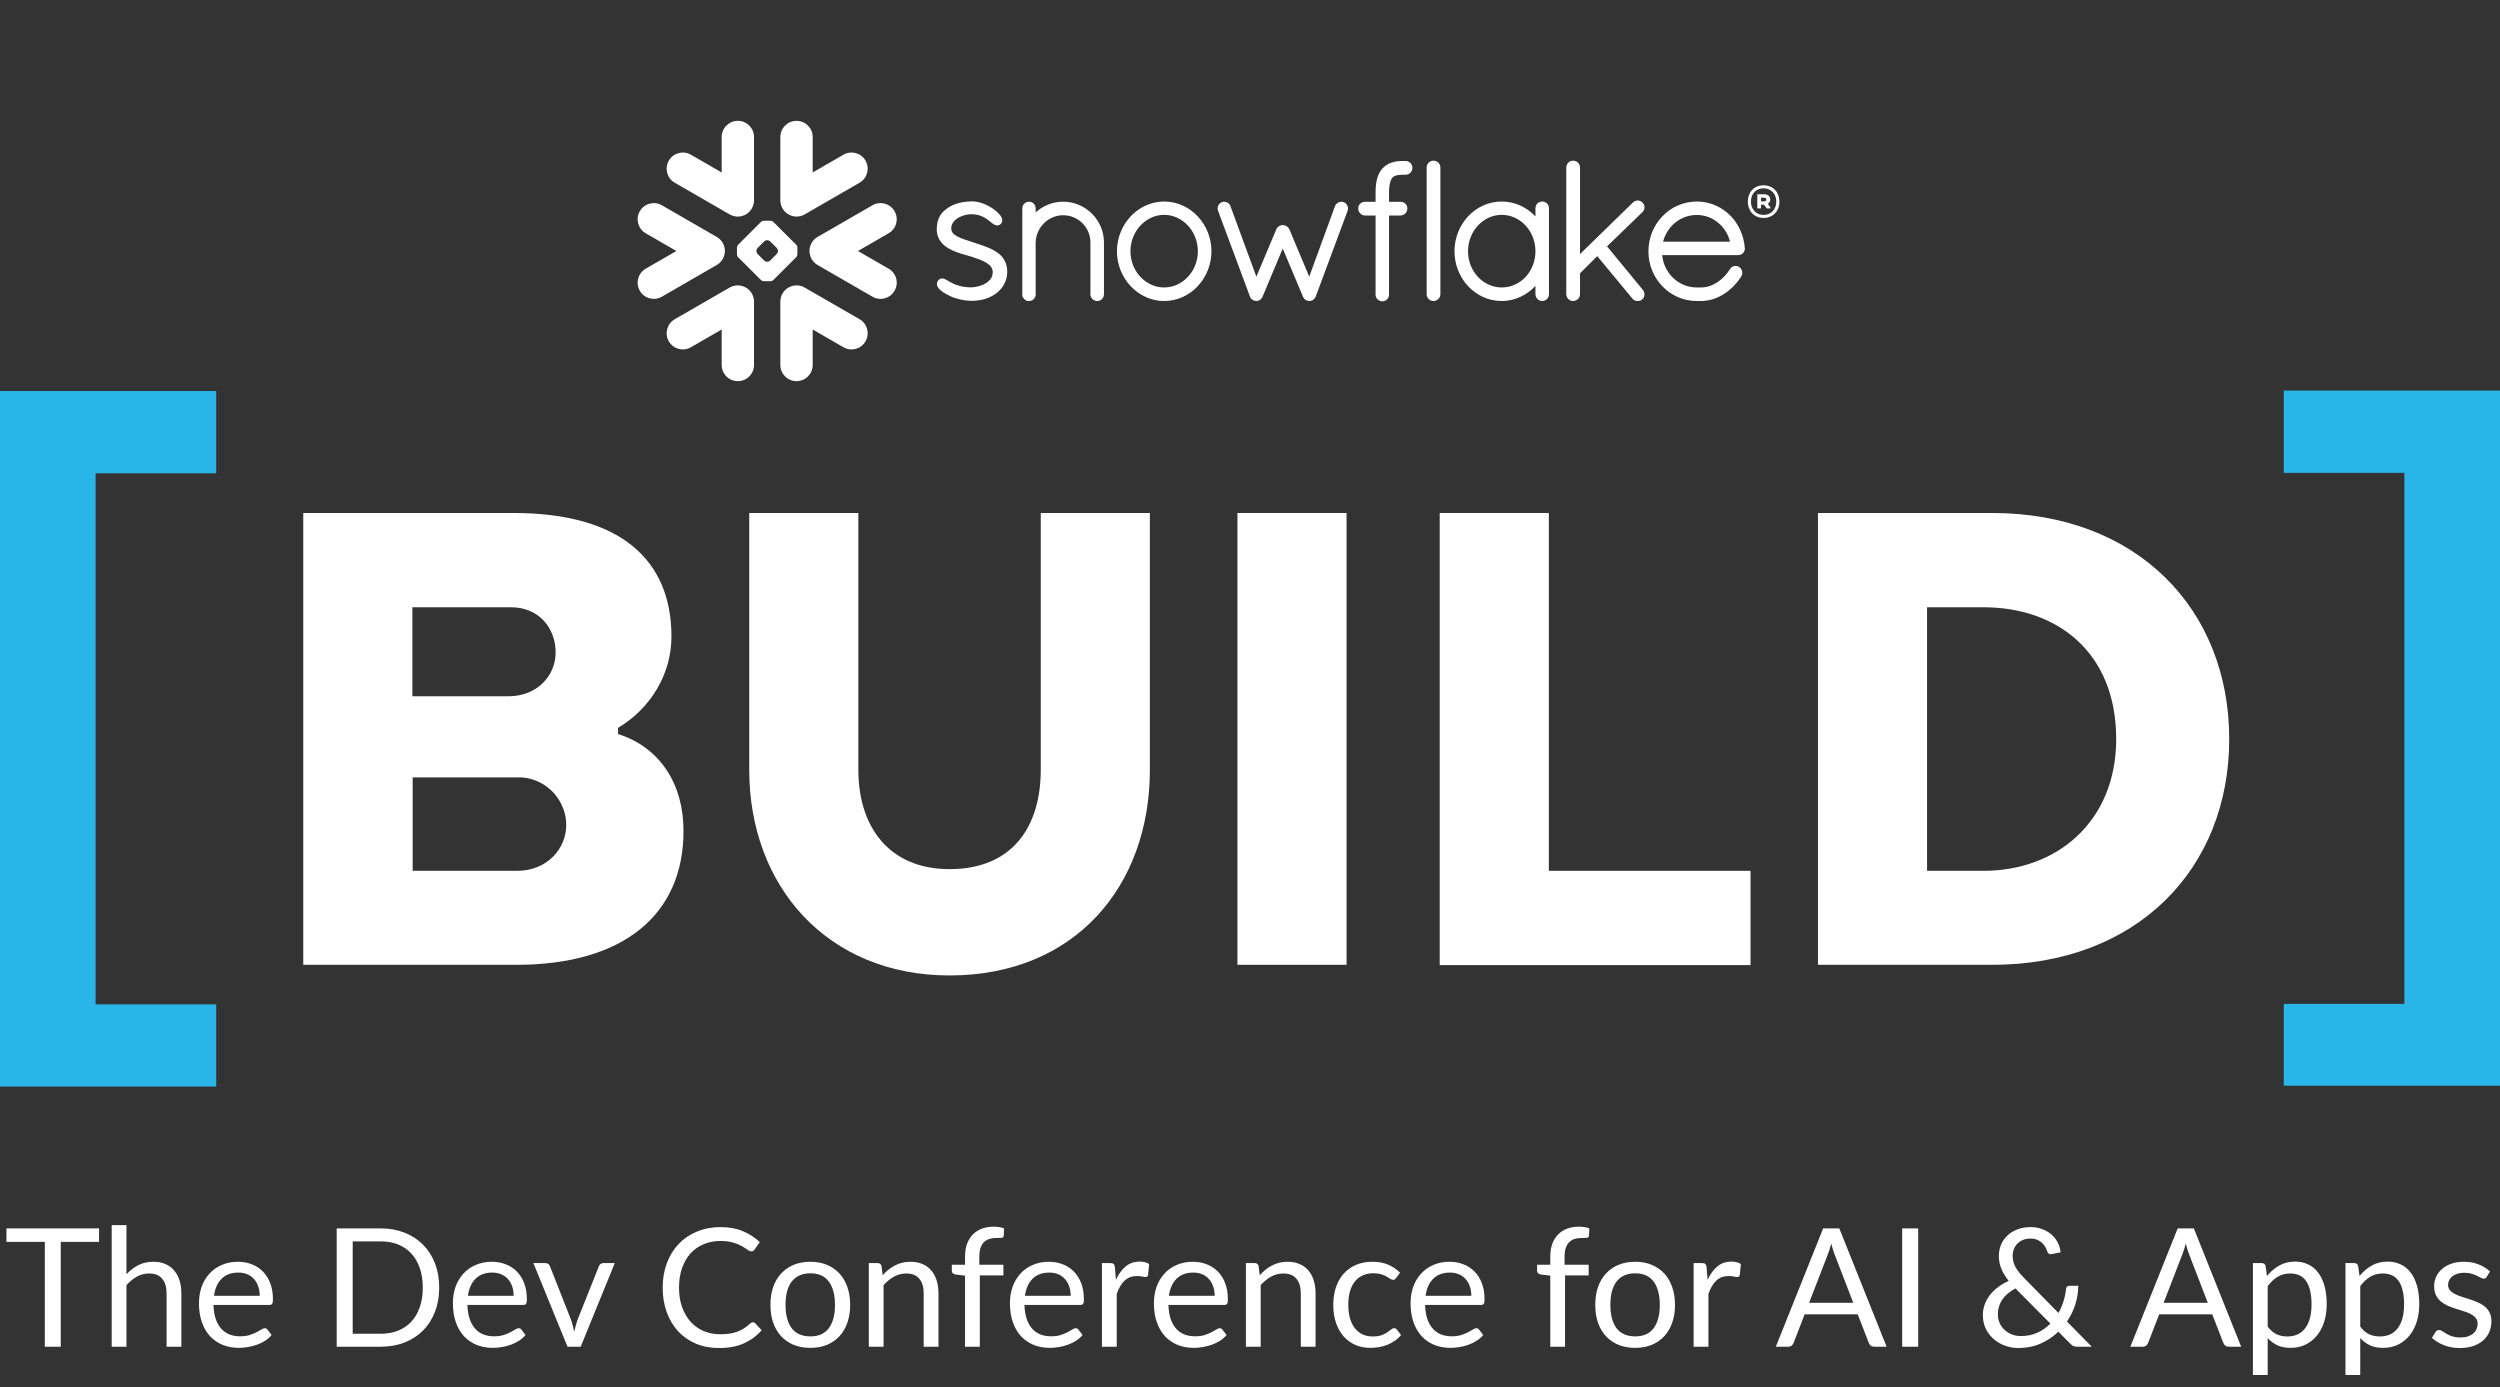
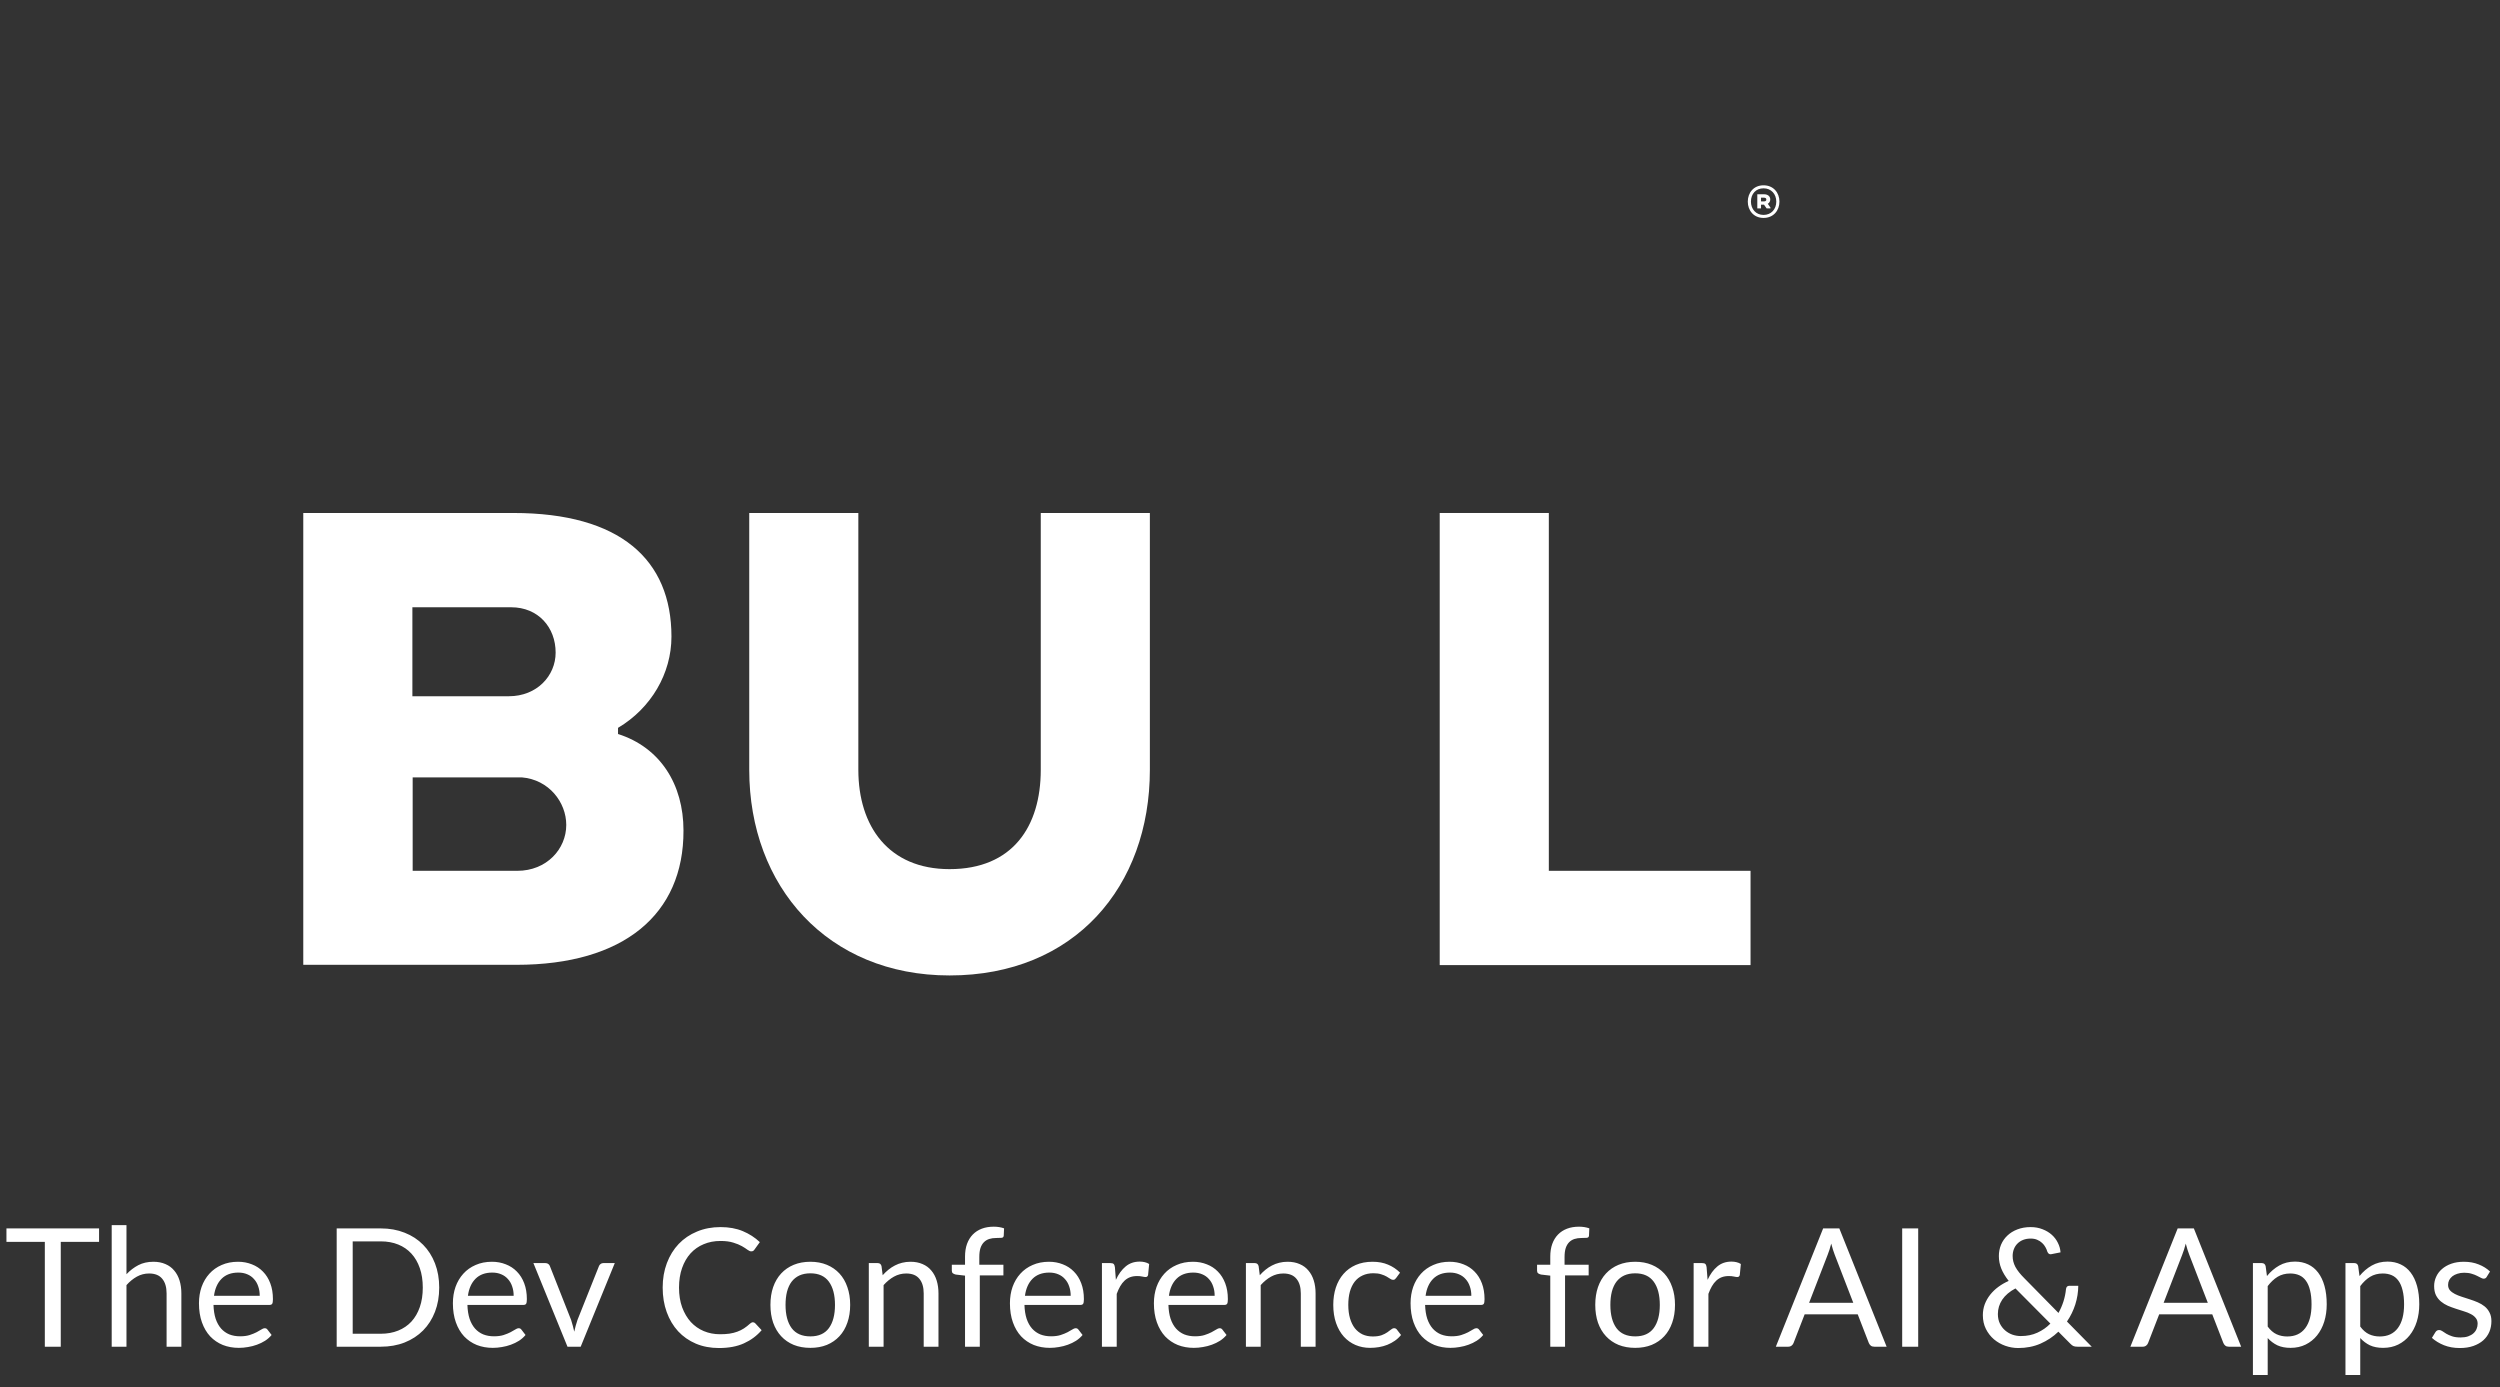
<svg xmlns="http://www.w3.org/2000/svg" width="355" height="197" viewBox="0 0 355 197" fill="none">
  <rect x="0" y="0" width="355" height="197" fill="#333333" stroke="none" />
  <path d="M73.338 137.004H43.065V72.844H72.901C88.077 72.844 95.347 79.479 95.347 90.404C95.347 95.648 92.447 100.574 87.759 103.355V104.229C93.758 106.136 97.055 111.38 97.055 117.935C97.095 129.853 88.553 137.004 73.338 137.004ZM72.583 86.232H58.559V98.866H72.265C76.238 98.866 78.9 95.966 78.9 92.668C78.9 89.093 76.437 86.232 72.583 86.232ZM58.599 110.387V123.656H73.457C77.628 123.656 80.409 120.557 80.409 117.14C80.409 113.923 77.946 110.705 74.093 110.387H58.599Z" fill="white" />
  <path d="M106.392 109.314V72.844H121.885V109.314C121.885 117.339 126.176 123.417 134.837 123.417C143.815 123.417 147.788 117.339 147.788 109.314V72.844H163.281V109.314C163.281 125.88 152.595 138.514 134.837 138.514C117.515 138.514 106.392 125.88 106.392 109.314Z" fill="white" />
-   <path d="M191.21 137.004H175.716V72.844H191.21V137.004Z" fill="white" />
  <path d="M204.439 137.004V72.844H219.933V123.656H248.577V137.044H204.439V137.004Z" fill="white" />
-   <path d="M282.861 137.004H258.15V72.844H282.861C303.519 72.844 316.55 86.55 316.55 104.944C316.55 123.338 303.479 137.004 282.861 137.004ZM273.644 86.232V123.656H281.669C292.038 123.656 300.5 116.703 300.5 104.944C300.5 92.549 292.038 86.232 281.669 86.232H273.644V86.232Z" fill="white" />
-   <path fill-rule="evenodd" clip-rule="evenodd" d="M341.423 142.553H324.298V154.173H355V55.464H324.298V67.145H341.423V142.553ZM30.701 55.524H0V154.295H30.701V142.614H13.577V67.206H30.701V55.524Z" fill="#29B5E8" />
-   <path fill-rule="evenodd" clip-rule="evenodd" d="M190.838 28.724L190.833 28.722C190.833 28.722 190.83 28.72 190.827 28.72C190.717 28.672 190.597 28.647 190.481 28.647C190.293 28.648 190.112 28.704 189.955 28.802C189.795 28.904 189.659 29.052 189.581 29.237V29.242L185.912 39.284L183.084 32.553L183.08 32.55C183.001 32.362 182.858 32.216 182.697 32.115C182.533 32.014 182.345 31.958 182.147 31.958C181.955 31.958 181.775 32.018 181.617 32.117C181.461 32.218 181.32 32.362 181.241 32.55L181.239 32.553L178.406 39.288L174.717 29.25H174.714C174.649 29.057 174.518 28.905 174.363 28.805C174.204 28.704 174.019 28.648 173.828 28.647C173.706 28.647 173.583 28.672 173.467 28.72H173.461L173.456 28.724C173.113 28.885 172.903 29.228 172.901 29.603C172.901 29.721 172.925 29.838 172.97 29.954H172.969L177.506 42.138V42.142C177.542 42.233 177.592 42.323 177.665 42.411C177.718 42.474 177.796 42.527 177.877 42.571C177.892 42.586 177.915 42.606 177.95 42.629C177.988 42.652 178.037 42.668 178.087 42.677C178.168 42.704 178.275 42.743 178.419 42.743C178.602 42.743 178.773 42.677 178.925 42.579C179.068 42.483 179.196 42.341 179.266 42.156L179.278 42.147L182.147 35.288L185.02 42.119H185.023C185.09 42.301 185.206 42.444 185.341 42.545C185.483 42.652 185.643 42.718 185.812 42.743H185.933C186.047 42.743 186.159 42.721 186.253 42.685C186.351 42.646 186.431 42.596 186.497 42.546C186.651 42.429 186.77 42.267 186.844 42.088V42.084L191.352 29.954C191.396 29.838 191.419 29.722 191.419 29.605C191.418 29.233 191.199 28.879 190.838 28.724V28.724ZM170.096 35.68C170.096 34.249 169.546 32.954 168.673 32.018C167.794 31.081 166.604 30.508 165.311 30.508C164.019 30.508 162.826 31.081 161.949 32.018C161.073 32.954 160.524 34.249 160.524 35.68C160.524 37.11 161.073 38.393 161.949 39.323C162.826 40.256 164.019 40.82 165.311 40.82C166.604 40.82 167.798 40.256 168.673 39.323C169.546 38.393 170.096 37.11 170.096 35.68V35.68ZM170.07 30.714C171.284 32 172.021 33.766 172.024 35.68C172.021 37.594 171.284 39.358 170.07 40.645C168.866 41.931 167.184 42.743 165.314 42.743C163.458 42.743 161.774 41.931 160.565 40.645C159.354 39.358 158.605 37.594 158.605 35.68C158.605 33.766 159.354 32 160.565 30.714C161.774 29.43 163.458 28.617 165.314 28.617C167.184 28.617 168.866 29.43 170.07 30.714V30.714ZM150.966 28.642C149.462 28.642 148.088 29.229 147.063 30.164V29.605C147.061 29.348 146.966 29.108 146.798 28.932C146.636 28.758 146.394 28.642 146.13 28.642C145.857 28.642 145.61 28.752 145.438 28.93C145.269 29.105 145.168 29.348 145.168 29.605V42.072L145.208 42.112L145.209 42.117C145.219 42.159 145.246 42.204 145.274 42.248C145.404 42.479 145.619 42.654 145.885 42.731L145.923 42.743H146.13C146.268 42.743 146.408 42.714 146.54 42.652C146.65 42.599 146.753 42.514 146.835 42.405L146.838 42.407C146.848 42.397 146.852 42.383 146.863 42.373C146.867 42.372 146.872 42.367 146.875 42.363C146.926 42.297 146.969 42.229 146.996 42.166C147.023 42.091 147.041 42.02 147.054 41.966L147.063 41.931V34.445C147.091 33.374 147.532 32.406 148.238 31.702C148.94 30.999 149.902 30.564 150.966 30.564C152.047 30.564 153.012 30.999 153.712 31.702C154.414 32.403 154.84 33.37 154.84 34.435V41.785C154.84 42.054 154.954 42.303 155.128 42.473C155.305 42.643 155.548 42.743 155.801 42.743C156.057 42.743 156.299 42.643 156.475 42.473C156.654 42.303 156.763 42.054 156.763 41.785V34.435C156.763 31.262 154.171 28.647 150.966 28.642V28.642ZM245.662 34.317C245.116 32.1 243.169 30.521 240.948 30.526C238.671 30.526 236.752 32.071 236.157 34.317H245.662ZM247.767 35.225V35.32C247.767 35.586 247.648 35.825 247.468 35.983C247.289 36.141 247.055 36.224 246.804 36.227H236.023C236.298 38.858 238.398 40.8 240.906 40.82H241.542C242.372 40.823 243.18 40.537 243.891 40.062C244.603 39.592 245.219 38.936 245.652 38.213C245.742 38.059 245.87 37.941 246.009 37.869C246.151 37.791 246.305 37.756 246.459 37.756C246.629 37.756 246.798 37.8 246.946 37.889L246.957 37.894L246.968 37.903C247.238 38.101 247.408 38.404 247.408 38.736C247.408 38.905 247.364 39.077 247.271 39.232L247.268 39.238L247.265 39.241C246.663 40.199 245.841 41.073 244.866 41.706C243.889 42.341 242.757 42.743 241.542 42.743H240.895C239.003 42.73 237.294 41.931 236.061 40.653C234.831 39.379 234.074 37.63 234.074 35.707C234.074 33.751 234.837 31.977 236.077 30.693C237.317 29.411 239.04 28.617 240.948 28.617C242.77 28.617 244.406 29.342 245.618 30.527C246.83 31.712 247.622 33.359 247.763 35.212L247.767 35.225ZM203.546 22.815C203.283 22.815 203.042 22.925 202.869 23.098C202.695 23.27 202.585 23.512 202.585 23.775V41.785C202.585 42.048 202.695 42.289 202.869 42.46C203.042 42.63 203.283 42.743 203.546 42.743C204.091 42.743 204.532 42.314 204.535 41.785V23.775C204.532 23.245 204.091 22.815 203.546 22.815V22.815ZM140.723 35.337C139.947 34.971 139.067 34.701 138.189 34.41C137.381 34.136 136.561 33.904 135.977 33.599C135.683 33.441 135.454 33.275 135.305 33.089C135.154 32.903 135.081 32.713 135.076 32.454C135.078 32.1 135.181 31.815 135.354 31.563C135.617 31.185 136.057 30.891 136.539 30.702C137.015 30.511 137.531 30.421 137.9 30.421C138.99 30.423 139.679 30.786 140.207 31.162C140.469 31.351 140.689 31.544 140.898 31.702C141.005 31.784 141.105 31.859 141.221 31.915C141.331 31.97 141.46 32.014 141.602 32.014C141.691 32.014 141.781 31.997 141.863 31.962C141.95 31.927 142.025 31.877 142.097 31.815C142.167 31.749 142.227 31.67 142.27 31.582C142.308 31.491 142.326 31.397 142.326 31.304C142.326 31.134 142.271 30.974 142.193 30.824C142.048 30.559 141.825 30.307 141.54 30.054C141.117 29.678 140.559 29.32 139.958 29.049C139.355 28.779 138.709 28.595 138.094 28.595C136.667 28.595 135.476 28.919 134.61 29.514C134.159 29.825 133.763 30.166 133.482 30.636C133.197 31.107 133.039 31.689 133.018 32.446C133.017 32.479 133.017 32.513 133.017 32.547C133.014 33.281 133.25 33.887 133.622 34.361C134.186 35.075 135.023 35.502 135.845 35.805C136.664 36.108 137.484 36.289 138.001 36.462C138.729 36.704 139.504 36.967 140.068 37.315C140.349 37.493 140.576 37.684 140.73 37.894C140.88 38.11 140.965 38.333 140.969 38.615V38.636C140.967 39.044 140.847 39.365 140.648 39.639C140.349 40.048 139.85 40.347 139.322 40.537C138.794 40.722 138.246 40.8 137.894 40.8C136.65 40.8 135.817 40.5 135.213 40.199C134.91 40.048 134.665 39.898 134.443 39.771C134.333 39.711 134.23 39.655 134.121 39.611C134.015 39.567 133.903 39.539 133.775 39.539C133.697 39.539 133.612 39.553 133.534 39.583C133.454 39.617 133.382 39.664 133.322 39.721C133.238 39.802 133.165 39.893 133.114 39.998C133.064 40.102 133.039 40.212 133.039 40.327C133.039 40.515 133.109 40.687 133.209 40.842C133.366 41.067 133.597 41.269 133.885 41.47C134.181 41.668 134.536 41.863 134.944 42.056C135.849 42.483 137.009 42.707 137.891 42.721H137.894C139.264 42.721 140.448 42.405 141.446 41.671V41.669H141.447C142.423 40.935 143.029 39.843 143.029 38.611C143.029 37.934 142.871 37.359 142.593 36.889C142.175 36.177 141.494 35.707 140.723 35.337V35.337ZM218.033 35.68C218.033 34.236 217.488 32.942 216.617 32.008C215.747 31.076 214.553 30.511 213.247 30.508C211.951 30.508 210.762 31.076 209.883 32.008C209.011 32.942 208.458 34.236 208.458 35.68C208.458 37.123 209.011 38.408 209.883 39.335C210.757 40.262 211.951 40.82 213.247 40.82C214.556 40.82 215.75 40.262 216.62 39.338C217.488 38.408 218.033 37.124 218.033 35.68V35.68ZM219.667 28.885C219.845 29.057 219.955 29.305 219.955 29.573V41.785C219.955 42.048 219.842 42.289 219.673 42.46C219.499 42.63 219.26 42.743 218.996 42.743C218.732 42.743 218.489 42.63 218.318 42.46C218.145 42.289 218.034 42.048 218.034 41.785V40.594C216.825 41.9 215.127 42.743 213.247 42.743C211.378 42.743 209.694 41.94 208.488 40.653C207.278 39.372 206.537 37.607 206.537 35.68C206.537 33.753 207.278 31.987 208.488 30.705C209.694 29.419 211.378 28.617 213.247 28.617C215.125 28.617 216.825 29.436 218.034 30.736V29.573C218.034 29.305 218.144 29.057 218.322 28.885C218.499 28.716 218.739 28.617 218.996 28.617C219.25 28.617 219.492 28.716 219.667 28.885V28.885ZM233.23 30.123C233.421 29.933 233.526 29.682 233.526 29.433C233.526 29.187 233.421 28.942 233.229 28.764H233.23C233.229 28.758 233.224 28.758 233.224 28.758C233.223 28.754 233.22 28.752 233.22 28.752H233.217C233.032 28.57 232.794 28.47 232.549 28.47C232.3 28.47 232.058 28.573 231.873 28.758L224.362 36.078V23.775C224.362 23.245 223.918 22.815 223.373 22.815C223.11 22.815 222.87 22.925 222.698 23.098C222.527 23.27 222.413 23.512 222.413 23.775V41.785C222.413 42.048 222.527 42.289 222.698 42.46C222.87 42.63 223.11 42.743 223.373 42.743C223.918 42.743 224.362 42.314 224.362 41.785V38.814L226.808 36.371L231.794 42.386C231.888 42.524 232.016 42.62 232.142 42.67C232.286 42.724 232.426 42.743 232.55 42.743C232.722 42.743 232.965 42.706 233.178 42.539L233.189 42.532L233.202 42.519C233.402 42.322 233.515 42.06 233.515 41.793C233.515 41.568 233.432 41.339 233.277 41.155V41.152L228.202 34.982L233.226 30.123H233.23ZM199.583 22.858H199.368C199.34 22.858 199.312 22.86 199.283 22.862C199.257 22.86 199.229 22.858 199.201 22.858C198.647 22.858 198.109 22.92 197.607 23.088C197.112 23.253 196.655 23.524 196.301 23.937L196.3 23.936L196.298 23.937V23.939C195.933 24.346 195.691 24.832 195.545 25.384C195.398 25.939 195.337 26.565 195.332 27.276V28.653H193.814C193.287 28.656 192.868 29.077 192.868 29.587C192.865 29.862 192.972 30.114 193.146 30.297C193.321 30.476 193.56 30.593 193.826 30.608H195.332V41.809L195.33 41.835C195.33 42.098 195.44 42.341 195.618 42.514C195.794 42.685 196.041 42.786 196.31 42.786C196.821 42.783 197.241 42.366 197.243 41.835V30.608H198.875C199.138 30.593 199.38 30.483 199.554 30.305C199.731 30.128 199.84 29.878 199.84 29.608V29.571C199.834 29.067 199.412 28.653 198.885 28.653H197.243V27.282C197.253 26.675 197.316 26.221 197.407 25.891C197.495 25.559 197.616 25.35 197.725 25.221C197.83 25.106 197.968 25.011 198.193 24.934C198.419 24.861 198.732 24.814 199.155 24.814H199.205C199.23 24.814 199.257 24.81 199.28 24.81C199.31 24.81 199.337 24.814 199.368 24.814H199.492H199.583C200.125 24.814 200.561 24.376 200.561 23.836C200.561 23.295 200.125 22.858 199.583 22.858V22.858ZM102.83 36.316C102.908 36.071 102.94 35.818 102.935 35.568C102.926 35.388 102.902 35.207 102.851 35.026C102.697 34.465 102.331 33.964 101.783 33.648L93.988 29.147C92.888 28.514 91.485 28.89 90.853 29.989C90.216 31.087 90.592 32.488 91.692 33.123L96.048 35.642L91.692 38.154C90.592 38.79 90.217 40.191 90.853 41.293C91.485 42.389 92.888 42.764 93.988 42.13L101.783 37.627C102.309 37.324 102.666 36.849 102.83 36.316V36.316ZM104.945 40.534C104.498 40.495 104.032 40.59 103.613 40.833L95.813 45.331C94.715 45.966 94.341 47.375 94.974 48.474C95.61 49.57 97.012 49.947 98.107 49.309L102.478 46.789V51.826C102.478 53.095 103.504 54.123 104.775 54.123C106.04 54.123 107.07 53.095 107.07 51.826V42.821C107.07 41.612 106.133 40.619 104.945 40.534V40.534ZM112.934 30.747C113.38 30.784 113.845 30.688 114.263 30.447L122.062 25.945C123.161 25.31 123.534 23.907 122.902 22.806C122.269 21.709 120.867 21.332 119.769 21.967L115.402 24.491V19.452C115.402 18.186 114.375 17.158 113.104 17.158C111.834 17.158 110.81 18.186 110.81 19.452V28.457C110.81 29.665 111.744 30.659 112.934 30.747V30.747ZM95.813 25.945L103.613 30.447C104.032 30.688 104.498 30.784 104.945 30.747C106.133 30.659 107.07 29.665 107.07 28.457V19.452C107.07 18.186 106.04 17.158 104.775 17.158C103.504 17.158 102.478 18.186 102.478 19.452V24.491L98.107 21.967C97.012 21.332 95.61 21.709 94.974 22.806C94.341 23.907 94.715 25.31 95.813 25.945V25.945ZM110.472 35.623C110.472 35.492 110.393 35.31 110.3 35.213L109.362 34.279C109.269 34.186 109.087 34.11 108.956 34.11H108.919C108.789 34.11 108.607 34.186 108.516 34.279L107.577 35.213C107.483 35.31 107.411 35.492 107.411 35.623V35.66C107.411 35.789 107.483 35.969 107.577 36.063L108.516 37.001C108.608 37.093 108.789 37.17 108.919 37.17H108.956C109.087 37.17 109.269 37.093 109.362 37.001L110.3 36.063C110.393 35.969 110.472 35.789 110.472 35.66V35.623ZM113.063 36.522L109.821 39.76C109.728 39.855 109.549 39.933 109.414 39.933H109.179H108.7H108.461C108.33 39.933 108.148 39.855 108.054 39.76L104.813 36.522C104.72 36.431 104.646 36.247 104.646 36.118V35.878V35.399V35.163C104.646 35.031 104.72 34.847 104.813 34.755L108.054 31.517C108.148 31.422 108.33 31.347 108.461 31.347H108.7H109.179H109.414C109.546 31.347 109.728 31.422 109.821 31.517L113.063 34.755C113.156 34.847 113.23 35.031 113.23 35.163V35.399V35.878V36.118C113.23 36.247 113.156 36.431 113.063 36.522V36.522ZM122.062 45.331L114.263 40.833C113.845 40.59 113.38 40.495 112.934 40.534C111.744 40.619 110.81 41.612 110.81 42.821V51.826C110.81 53.095 111.834 54.123 113.104 54.123C114.375 54.123 115.402 53.095 115.402 51.826V46.789L119.769 49.309C120.866 49.947 122.269 49.57 122.902 48.474C123.534 47.375 123.161 45.966 122.062 45.331V45.331ZM126.186 33.123L121.83 35.642L126.186 38.154C127.286 38.79 127.662 40.191 127.026 41.293C126.391 42.389 124.987 42.764 123.891 42.13L116.091 37.627C115.571 37.324 115.209 36.849 115.049 36.316C114.973 36.071 114.938 35.818 114.946 35.568C114.951 35.388 114.977 35.207 115.027 35.026C115.183 34.465 115.549 33.965 116.091 33.648L123.891 29.147C124.987 28.514 126.391 28.89 127.026 29.989C127.662 31.087 127.286 32.488 126.186 33.123V33.123Z" fill="white" />
  <path fill-rule="evenodd" clip-rule="evenodd" d="M250.423 30.946C251.835 30.946 252.68 29.892 252.68 28.63C252.68 27.367 251.835 26.313 250.423 26.313C249.021 26.313 248.186 27.367 248.186 28.63C248.186 29.883 249.021 30.946 250.423 30.946ZM250.422 26.741C251.516 26.741 252.232 27.556 252.232 28.63C252.232 29.704 251.516 30.519 250.422 30.519C249.349 30.519 248.633 29.694 248.633 28.63C248.633 27.516 249.349 26.741 250.422 26.741Z" fill="white" />
  <path fill-rule="evenodd" clip-rule="evenodd" d="M250.502 27.586H249.537V29.594H250.064V29.067H250.492L250.86 29.594H251.406V29.485L251.029 28.938C251.237 28.809 251.377 28.6 251.377 28.322C251.377 27.874 251.029 27.586 250.502 27.586ZM250.064 28.073H250.492C250.7 28.073 250.82 28.163 250.82 28.342C250.82 28.511 250.69 28.6 250.492 28.6H250.064V28.073Z" fill="white" />
  <path d="M14.067 176.345H8.628V191.232H6.365V176.345H0.915V174.435H14.067V176.345ZM17.959 180.94C18.467 180.401 19.03 179.971 19.647 179.651C20.264 179.331 20.975 179.17 21.78 179.17C22.429 179.17 22.999 179.28 23.492 179.499C23.992 179.71 24.406 180.014 24.734 180.413C25.07 180.804 25.324 181.276 25.496 181.831C25.668 182.386 25.754 183 25.754 183.672V191.232H23.656V183.672C23.656 182.773 23.449 182.077 23.035 181.585C22.628 181.085 22.007 180.835 21.171 180.835C20.553 180.835 19.975 180.983 19.436 181.28C18.904 181.577 18.412 181.98 17.959 182.488V191.232H15.861V173.966H17.959V180.94ZM36.881 184C36.881 183.515 36.81 183.074 36.67 182.675C36.537 182.269 36.337 181.921 36.072 181.632C35.814 181.335 35.497 181.108 35.122 180.952C34.747 180.788 34.321 180.706 33.845 180.706C32.844 180.706 32.051 180.999 31.465 181.585C30.887 182.163 30.527 182.968 30.387 184H36.881ZM38.569 189.568C38.311 189.88 38.002 190.154 37.642 190.388C37.283 190.615 36.896 190.802 36.482 190.951C36.076 191.099 35.654 191.209 35.216 191.279C34.779 191.357 34.345 191.396 33.915 191.396C33.094 191.396 32.337 191.259 31.641 190.986C30.953 190.705 30.355 190.298 29.848 189.767C29.347 189.228 28.957 188.563 28.675 187.774C28.394 186.985 28.253 186.078 28.253 185.055C28.253 184.226 28.378 183.453 28.628 182.734C28.886 182.015 29.254 181.394 29.73 180.87C30.207 180.339 30.789 179.925 31.477 179.628C32.164 179.323 32.938 179.17 33.798 179.17C34.509 179.17 35.165 179.292 35.767 179.534C36.377 179.768 36.9 180.112 37.338 180.565C37.783 181.011 38.131 181.566 38.381 182.23C38.631 182.886 38.756 183.636 38.756 184.48C38.756 184.809 38.721 185.027 38.651 185.137C38.58 185.246 38.447 185.301 38.252 185.301H30.316C30.34 186.051 30.441 186.704 30.621 187.258C30.809 187.813 31.067 188.278 31.395 188.653C31.723 189.021 32.114 189.298 32.567 189.486C33.02 189.665 33.528 189.755 34.091 189.755C34.614 189.755 35.064 189.697 35.439 189.579C35.822 189.454 36.15 189.321 36.423 189.181C36.697 189.04 36.923 188.911 37.103 188.794C37.291 188.669 37.451 188.606 37.584 188.606C37.756 188.606 37.889 188.673 37.982 188.806L38.569 189.568ZM62.368 182.839C62.368 184.097 62.169 185.242 61.77 186.274C61.371 187.305 60.809 188.188 60.082 188.923C59.355 189.657 58.48 190.228 57.456 190.634C56.441 191.033 55.315 191.232 54.081 191.232H47.809V174.435H54.081C55.315 174.435 56.441 174.638 57.456 175.044C58.48 175.443 59.355 176.013 60.082 176.756C60.809 177.49 61.371 178.373 61.77 179.405C62.169 180.436 62.368 181.581 62.368 182.839ZM60.035 182.839C60.035 181.808 59.895 180.886 59.613 180.073C59.332 179.26 58.933 178.573 58.417 178.01C57.902 177.447 57.277 177.018 56.542 176.721C55.807 176.424 54.987 176.275 54.081 176.275H50.083V189.392H54.081C54.987 189.392 55.807 189.243 56.542 188.946C57.277 188.649 57.902 188.223 58.417 187.669C58.933 187.106 59.332 186.418 59.613 185.606C59.895 184.793 60.035 183.871 60.035 182.839ZM72.939 184C72.939 183.515 72.868 183.074 72.728 182.675C72.595 182.269 72.395 181.921 72.13 181.632C71.872 181.335 71.555 181.108 71.18 180.952C70.805 180.788 70.379 180.706 69.903 180.706C68.902 180.706 68.109 180.999 67.523 181.585C66.945 182.163 66.585 182.968 66.445 184H72.939ZM74.626 189.568C74.369 189.88 74.06 190.154 73.7 190.388C73.341 190.615 72.954 190.802 72.54 190.951C72.134 191.099 71.712 191.209 71.274 191.279C70.836 191.357 70.403 191.396 69.973 191.396C69.152 191.396 68.394 191.259 67.699 190.986C67.011 190.705 66.413 190.298 65.906 189.767C65.405 189.228 65.015 188.563 64.733 187.774C64.452 186.985 64.311 186.078 64.311 185.055C64.311 184.226 64.436 183.453 64.686 182.734C64.944 182.015 65.312 181.394 65.788 180.87C66.265 180.339 66.847 179.925 67.535 179.628C68.222 179.323 68.996 179.17 69.856 179.17C70.567 179.17 71.223 179.292 71.825 179.534C72.434 179.768 72.958 180.112 73.396 180.565C73.841 181.011 74.189 181.566 74.439 182.23C74.689 182.886 74.814 183.636 74.814 184.48C74.814 184.809 74.779 185.027 74.709 185.137C74.638 185.246 74.505 185.301 74.31 185.301H66.374C66.398 186.051 66.499 186.704 66.679 187.258C66.867 187.813 67.125 188.278 67.453 188.653C67.781 189.021 68.172 189.298 68.625 189.486C69.078 189.665 69.586 189.755 70.149 189.755C70.672 189.755 71.122 189.697 71.497 189.579C71.88 189.454 72.208 189.321 72.481 189.181C72.755 189.04 72.981 188.911 73.161 188.794C73.349 188.669 73.509 188.606 73.642 188.606C73.814 188.606 73.947 188.673 74.04 188.806L74.626 189.568ZM87.299 179.358L82.458 191.232H80.583L75.742 179.358H77.442C77.613 179.358 77.754 179.401 77.864 179.487C77.973 179.573 78.047 179.674 78.086 179.792L81.099 187.434C81.192 187.723 81.275 188.005 81.345 188.278C81.415 188.552 81.482 188.825 81.544 189.099C81.607 188.825 81.673 188.552 81.743 188.278C81.814 188.005 81.9 187.723 82.001 187.434L85.049 179.792C85.096 179.667 85.174 179.565 85.283 179.487C85.393 179.401 85.522 179.358 85.67 179.358H87.299ZM106.923 187.762C107.048 187.762 107.158 187.813 107.251 187.915L108.154 188.888C107.466 189.685 106.63 190.306 105.646 190.751C104.669 191.197 103.485 191.42 102.094 191.42C100.89 191.42 99.796 191.213 98.812 190.798C97.827 190.376 96.987 189.79 96.292 189.04C95.596 188.282 95.057 187.376 94.674 186.321C94.291 185.266 94.1 184.105 94.1 182.839C94.1 181.573 94.299 180.413 94.698 179.358C95.096 178.303 95.655 177.397 96.374 176.639C97.1 175.881 97.968 175.294 98.976 174.88C99.984 174.458 101.098 174.247 102.317 174.247C103.512 174.247 104.567 174.439 105.481 174.822C106.396 175.205 107.201 175.724 107.896 176.381L107.146 177.424C107.099 177.502 107.037 177.568 106.958 177.623C106.888 177.67 106.79 177.693 106.665 177.693C106.525 177.693 106.353 177.619 106.15 177.471C105.946 177.314 105.681 177.143 105.352 176.955C105.024 176.767 104.614 176.599 104.122 176.451C103.629 176.295 103.024 176.217 102.305 176.217C101.437 176.217 100.644 176.369 99.925 176.674C99.206 176.971 98.585 177.404 98.062 177.975C97.546 178.545 97.143 179.241 96.854 180.061C96.565 180.882 96.421 181.808 96.421 182.839C96.421 183.886 96.569 184.82 96.866 185.641C97.171 186.461 97.581 187.157 98.097 187.727C98.62 188.29 99.234 188.72 99.937 189.017C100.648 189.314 101.414 189.462 102.235 189.462C102.735 189.462 103.184 189.435 103.583 189.38C103.989 189.318 104.36 189.224 104.696 189.099C105.04 188.974 105.356 188.817 105.646 188.63C105.942 188.434 106.236 188.204 106.525 187.938C106.658 187.821 106.79 187.762 106.923 187.762ZM115.075 179.17C115.942 179.17 116.723 179.315 117.419 179.604C118.114 179.893 118.708 180.304 119.201 180.835C119.693 181.366 120.068 182.011 120.326 182.769C120.592 183.519 120.724 184.359 120.724 185.289C120.724 186.227 120.592 187.071 120.326 187.821C120.068 188.571 119.693 189.212 119.201 189.743C118.708 190.275 118.114 190.685 117.419 190.974C116.723 191.255 115.942 191.396 115.075 191.396C114.199 191.396 113.41 191.255 112.707 190.974C112.011 190.685 111.417 190.275 110.925 189.743C110.433 189.212 110.054 188.571 109.788 187.821C109.53 187.071 109.401 186.227 109.401 185.289C109.401 184.359 109.53 183.519 109.788 182.769C110.054 182.011 110.433 181.366 110.925 180.835C111.417 180.304 112.011 179.893 112.707 179.604C113.41 179.315 114.199 179.17 115.075 179.17ZM115.075 189.767C116.247 189.767 117.122 189.376 117.7 188.595C118.278 187.805 118.568 186.707 118.568 185.301C118.568 183.886 118.278 182.785 117.7 181.995C117.122 181.206 116.247 180.811 115.075 180.811C114.481 180.811 113.961 180.913 113.516 181.116C113.078 181.319 112.711 181.612 112.414 181.995C112.125 182.378 111.906 182.851 111.757 183.414C111.617 183.969 111.546 184.598 111.546 185.301C111.546 186.707 111.835 187.805 112.414 188.595C113 189.376 113.887 189.767 115.075 189.767ZM125.34 181.081C125.598 180.792 125.871 180.53 126.161 180.296C126.45 180.061 126.754 179.862 127.075 179.698C127.403 179.526 127.747 179.397 128.106 179.311C128.474 179.217 128.868 179.17 129.29 179.17C129.939 179.17 130.509 179.28 131.002 179.499C131.502 179.71 131.916 180.014 132.244 180.413C132.58 180.804 132.834 181.276 133.006 181.831C133.178 182.386 133.264 183 133.264 183.672V191.232H131.166V183.672C131.166 182.773 130.959 182.077 130.544 181.585C130.138 181.085 129.517 180.835 128.681 180.835C128.063 180.835 127.485 180.983 126.946 181.28C126.414 181.577 125.922 181.98 125.469 182.488V191.232H123.371V179.358H124.625C124.922 179.358 125.106 179.503 125.176 179.792L125.34 181.081ZM137.034 191.232V181.14L135.721 180.987C135.557 180.948 135.42 180.89 135.311 180.811C135.209 180.726 135.158 180.604 135.158 180.448V179.592H137.034V178.444C137.034 177.764 137.127 177.162 137.315 176.639C137.51 176.107 137.784 175.662 138.136 175.302C138.495 174.935 138.925 174.658 139.425 174.47C139.925 174.282 140.488 174.189 141.113 174.189C141.644 174.189 142.133 174.267 142.578 174.423L142.531 175.466C142.516 175.654 142.41 175.756 142.215 175.771C142.027 175.787 141.773 175.795 141.453 175.795C141.093 175.795 140.765 175.841 140.468 175.935C140.179 176.029 139.929 176.181 139.718 176.392C139.507 176.603 139.343 176.881 139.226 177.225C139.116 177.568 139.062 177.994 139.062 178.502V179.592H142.484V181.105H139.132V191.232H137.034ZM152.037 184C152.037 183.515 151.967 183.074 151.826 182.675C151.693 182.269 151.494 181.921 151.228 181.632C150.97 181.335 150.654 181.108 150.279 180.952C149.904 180.788 149.478 180.706 149.001 180.706C148.001 180.706 147.208 180.999 146.622 181.585C146.043 182.163 145.684 182.968 145.543 184H152.037ZM153.725 189.568C153.467 189.88 153.158 190.154 152.799 190.388C152.44 190.615 152.053 190.802 151.639 190.951C151.232 191.099 150.81 191.209 150.373 191.279C149.935 191.357 149.501 191.396 149.071 191.396C148.251 191.396 147.493 191.259 146.797 190.986C146.11 190.705 145.512 190.298 145.004 189.767C144.504 189.228 144.113 188.563 143.832 187.774C143.551 186.985 143.41 186.078 143.41 185.055C143.41 184.226 143.535 183.453 143.785 182.734C144.043 182.015 144.41 181.394 144.887 180.87C145.364 180.339 145.946 179.925 146.633 179.628C147.321 179.323 148.095 179.17 148.954 179.17C149.665 179.17 150.322 179.292 150.924 179.534C151.533 179.768 152.057 180.112 152.494 180.565C152.94 181.011 153.287 181.566 153.537 182.23C153.788 182.886 153.913 183.636 153.913 184.48C153.913 184.809 153.877 185.027 153.807 185.137C153.737 185.246 153.604 185.301 153.409 185.301H145.473C145.496 186.051 145.598 186.704 145.778 187.258C145.965 187.813 146.223 188.278 146.551 188.653C146.88 189.021 147.27 189.298 147.723 189.486C148.177 189.665 148.685 189.755 149.247 189.755C149.771 189.755 150.22 189.697 150.595 189.579C150.978 189.454 151.306 189.321 151.58 189.181C151.853 189.04 152.08 188.911 152.26 188.794C152.447 188.669 152.608 188.606 152.74 188.606C152.912 188.606 153.045 188.673 153.139 188.806L153.725 189.568ZM158.456 181.737C158.831 180.925 159.293 180.292 159.84 179.839C160.387 179.378 161.055 179.147 161.844 179.147C162.094 179.147 162.332 179.174 162.559 179.229C162.793 179.284 163 179.37 163.18 179.487L163.028 181.046C162.981 181.241 162.864 181.339 162.676 181.339C162.567 181.339 162.407 181.315 162.196 181.269C161.985 181.222 161.746 181.198 161.481 181.198C161.105 181.198 160.769 181.253 160.472 181.362C160.183 181.472 159.922 181.636 159.687 181.855C159.461 182.066 159.253 182.331 159.066 182.652C158.886 182.964 158.722 183.324 158.574 183.73V191.232H156.475V179.358H157.671C157.898 179.358 158.054 179.401 158.14 179.487C158.226 179.573 158.284 179.721 158.316 179.932L158.456 181.737ZM172.481 184C172.481 183.515 172.411 183.074 172.27 182.675C172.138 182.269 171.938 181.921 171.673 181.632C171.415 181.335 171.098 181.108 170.723 180.952C170.348 180.788 169.922 180.706 169.445 180.706C168.445 180.706 167.652 180.999 167.066 181.585C166.488 182.163 166.128 182.968 165.988 184H172.481ZM174.169 189.568C173.911 189.88 173.603 190.154 173.243 190.388C172.884 190.615 172.497 190.802 172.083 190.951C171.676 191.099 171.255 191.209 170.817 191.279C170.379 191.357 169.946 191.396 169.516 191.396C168.695 191.396 167.937 191.259 167.242 190.986C166.554 190.705 165.956 190.298 165.448 189.767C164.948 189.228 164.558 188.563 164.276 187.774C163.995 186.985 163.854 186.078 163.854 185.055C163.854 184.226 163.979 183.453 164.229 182.734C164.487 182.015 164.854 181.394 165.331 180.87C165.808 180.339 166.39 179.925 167.078 179.628C167.765 179.323 168.539 179.17 169.399 179.17C170.11 179.17 170.766 179.292 171.368 179.534C171.977 179.768 172.501 180.112 172.939 180.565C173.384 181.011 173.732 181.566 173.982 182.23C174.232 182.886 174.357 183.636 174.357 184.48C174.357 184.809 174.322 185.027 174.251 185.137C174.181 185.246 174.048 185.301 173.853 185.301H165.917C165.941 186.051 166.042 186.704 166.222 187.258C166.41 187.813 166.667 188.278 166.996 188.653C167.324 189.021 167.715 189.298 168.168 189.486C168.621 189.665 169.129 189.755 169.692 189.755C170.215 189.755 170.665 189.697 171.04 189.579C171.423 189.454 171.751 189.321 172.024 189.181C172.298 189.04 172.524 188.911 172.704 188.794C172.892 188.669 173.052 188.606 173.185 188.606C173.357 188.606 173.489 188.673 173.583 188.806L174.169 189.568ZM178.889 181.081C179.147 180.792 179.42 180.53 179.709 180.296C179.999 180.061 180.303 179.862 180.624 179.698C180.952 179.526 181.296 179.397 181.655 179.311C182.023 179.217 182.417 179.17 182.839 179.17C183.488 179.17 184.058 179.28 184.551 179.499C185.051 179.71 185.465 180.014 185.793 180.413C186.129 180.804 186.383 181.276 186.555 181.831C186.727 182.386 186.813 183 186.813 183.672V191.232H184.715V183.672C184.715 182.773 184.508 182.077 184.093 181.585C183.687 181.085 183.066 180.835 182.23 180.835C181.612 180.835 181.034 180.983 180.495 181.28C179.963 181.577 179.471 181.98 179.018 182.488V191.232H176.92V179.358H178.174C178.471 179.358 178.654 179.503 178.725 179.792L178.889 181.081ZM198.256 181.468C198.193 181.554 198.131 181.62 198.068 181.667C198.006 181.714 197.92 181.737 197.811 181.737C197.693 181.737 197.564 181.691 197.424 181.597C197.283 181.495 197.107 181.386 196.896 181.269C196.693 181.151 196.439 181.046 196.134 180.952C195.837 180.851 195.47 180.8 195.032 180.8C194.446 180.8 193.931 180.905 193.485 181.116C193.04 181.319 192.665 181.616 192.36 182.007C192.063 182.398 191.836 182.871 191.68 183.425C191.532 183.98 191.457 184.601 191.457 185.289C191.457 186.008 191.539 186.649 191.703 187.212C191.868 187.766 192.098 188.235 192.395 188.618C192.7 188.993 193.063 189.282 193.485 189.486C193.915 189.681 194.396 189.779 194.927 189.779C195.435 189.779 195.853 189.72 196.181 189.603C196.509 189.478 196.779 189.341 196.99 189.192C197.209 189.044 197.389 188.911 197.529 188.794C197.678 188.669 197.822 188.606 197.963 188.606C198.135 188.606 198.268 188.673 198.361 188.806L198.948 189.568C198.69 189.888 198.397 190.161 198.068 190.388C197.74 190.615 197.385 190.806 197.002 190.962C196.627 191.111 196.232 191.22 195.818 191.291C195.404 191.361 194.982 191.396 194.552 191.396C193.809 191.396 193.118 191.259 192.477 190.986C191.844 190.712 191.293 190.318 190.824 189.802C190.356 189.278 189.988 188.638 189.723 187.88C189.457 187.122 189.324 186.258 189.324 185.289C189.324 184.406 189.445 183.59 189.687 182.839C189.937 182.089 190.297 181.444 190.766 180.905C191.242 180.358 191.825 179.932 192.512 179.628C193.208 179.323 194.005 179.17 194.904 179.17C195.74 179.17 196.474 179.307 197.107 179.581C197.748 179.846 198.315 180.225 198.807 180.718L198.256 181.468ZM208.929 184C208.929 183.515 208.858 183.074 208.718 182.675C208.585 182.269 208.385 181.921 208.12 181.632C207.862 181.335 207.545 181.108 207.17 180.952C206.795 180.788 206.369 180.706 205.893 180.706C204.892 180.706 204.099 180.999 203.513 181.585C202.935 182.163 202.575 182.968 202.435 184H208.929ZM210.616 189.568C210.359 189.88 210.05 190.154 209.69 190.388C209.331 190.615 208.944 190.802 208.53 190.951C208.124 191.099 207.702 191.209 207.264 191.279C206.826 191.357 206.393 191.396 205.963 191.396C205.142 191.396 204.384 191.259 203.689 190.986C203.001 190.705 202.403 190.298 201.896 189.767C201.395 189.228 201.005 188.563 200.723 187.774C200.442 186.985 200.301 186.078 200.301 185.055C200.301 184.226 200.426 183.453 200.676 182.734C200.934 182.015 201.302 181.394 201.778 180.87C202.255 180.339 202.837 179.925 203.525 179.628C204.213 179.323 204.986 179.17 205.846 179.17C206.557 179.17 207.213 179.292 207.815 179.534C208.424 179.768 208.948 180.112 209.386 180.565C209.831 181.011 210.179 181.566 210.429 182.23C210.679 182.886 210.804 183.636 210.804 184.48C210.804 184.809 210.769 185.027 210.699 185.137C210.628 185.246 210.495 185.301 210.3 185.301H202.364C202.388 186.051 202.489 186.704 202.669 187.258C202.857 187.813 203.115 188.278 203.443 188.653C203.771 189.021 204.162 189.298 204.615 189.486C205.068 189.665 205.576 189.755 206.139 189.755C206.662 189.755 207.112 189.697 207.487 189.579C207.87 189.454 208.198 189.321 208.471 189.181C208.745 189.04 208.972 188.911 209.151 188.794C209.339 188.669 209.499 188.606 209.632 188.606C209.804 188.606 209.937 188.673 210.03 188.806L210.616 189.568ZM220.139 191.232V181.14L218.826 180.987C218.662 180.948 218.525 180.89 218.416 180.811C218.314 180.726 218.263 180.604 218.263 180.448V179.592H220.139V178.444C220.139 177.764 220.232 177.162 220.42 176.639C220.615 176.107 220.889 175.662 221.241 175.302C221.6 174.935 222.03 174.658 222.53 174.47C223.03 174.282 223.593 174.189 224.218 174.189C224.749 174.189 225.238 174.267 225.683 174.423L225.636 175.466C225.621 175.654 225.515 175.756 225.32 175.771C225.132 175.787 224.878 175.795 224.558 175.795C224.198 175.795 223.87 175.841 223.573 175.935C223.284 176.029 223.034 176.181 222.823 176.392C222.612 176.603 222.448 176.881 222.331 177.225C222.221 177.568 222.167 177.994 222.167 178.502V179.592H225.589V181.105H222.237V191.232H220.139ZM232.2 179.17C233.067 179.17 233.849 179.315 234.544 179.604C235.24 179.893 235.834 180.304 236.326 180.835C236.818 181.366 237.193 182.011 237.451 182.769C237.717 183.519 237.85 184.359 237.85 185.289C237.85 186.227 237.717 187.071 237.451 187.821C237.193 188.571 236.818 189.212 236.326 189.743C235.834 190.275 235.24 190.685 234.544 190.974C233.849 191.255 233.067 191.396 232.2 191.396C231.325 191.396 230.535 191.255 229.832 190.974C229.137 190.685 228.543 190.275 228.05 189.743C227.558 189.212 227.179 188.571 226.913 187.821C226.656 187.071 226.527 186.227 226.527 185.289C226.527 184.359 226.656 183.519 226.913 182.769C227.179 182.011 227.558 181.366 228.05 180.835C228.543 180.304 229.137 179.893 229.832 179.604C230.535 179.315 231.325 179.17 232.2 179.17ZM232.2 189.767C233.372 189.767 234.247 189.376 234.826 188.595C235.404 187.805 235.693 186.707 235.693 185.301C235.693 183.886 235.404 182.785 234.826 181.995C234.247 181.206 233.372 180.811 232.2 180.811C231.606 180.811 231.086 180.913 230.641 181.116C230.203 181.319 229.836 181.612 229.539 181.995C229.25 182.378 229.031 182.851 228.883 183.414C228.742 183.969 228.672 184.598 228.672 185.301C228.672 186.707 228.961 187.805 229.539 188.595C230.125 189.376 231.012 189.767 232.2 189.767ZM242.477 181.737C242.852 180.925 243.313 180.292 243.86 179.839C244.407 179.378 245.075 179.147 245.865 179.147C246.115 179.147 246.353 179.174 246.58 179.229C246.814 179.284 247.021 179.37 247.201 179.487L247.049 181.046C247.002 181.241 246.884 181.339 246.697 181.339C246.588 181.339 246.427 181.315 246.216 181.269C246.005 181.222 245.767 181.198 245.501 181.198C245.126 181.198 244.79 181.253 244.493 181.362C244.204 181.472 243.942 181.636 243.708 181.855C243.481 182.066 243.274 182.331 243.087 182.652C242.907 182.964 242.743 183.324 242.594 183.73V191.232H240.496V179.358H241.692C241.918 179.358 242.075 179.401 242.161 179.487C242.247 179.573 242.305 179.721 242.336 179.932L242.477 181.737ZM263.164 184.996L260.527 178.162C260.449 177.959 260.367 177.725 260.281 177.459C260.195 177.186 260.113 176.896 260.035 176.592C259.87 177.225 259.702 177.752 259.531 178.174L256.893 184.996H263.164ZM267.9 191.232H266.142C265.938 191.232 265.774 191.181 265.649 191.08C265.524 190.978 265.43 190.849 265.368 190.693L263.797 186.637H256.26L254.689 190.693C254.643 190.834 254.553 190.959 254.42 191.068C254.287 191.177 254.123 191.232 253.928 191.232H252.169L258.886 174.435H261.183L267.9 191.232ZM272.384 191.232H270.11V174.435H272.384V191.232ZM286.195 182.957C285.367 183.394 284.741 183.926 284.319 184.551C283.905 185.176 283.698 185.856 283.698 186.59C283.698 187.098 283.792 187.548 283.979 187.938C284.167 188.321 284.413 188.645 284.718 188.911C285.023 189.177 285.37 189.38 285.761 189.521C286.152 189.654 286.55 189.72 286.957 189.72C287.832 189.72 288.617 189.56 289.313 189.239C290.016 188.919 290.63 188.489 291.153 187.95L286.195 182.957ZM297.026 191.232H294.998C294.771 191.232 294.588 191.205 294.447 191.15C294.306 191.095 294.154 190.982 293.99 190.81L292.29 189.099C291.556 189.81 290.708 190.376 289.747 190.798C288.793 191.213 287.742 191.42 286.593 191.42C285.968 191.42 285.355 191.314 284.753 191.103C284.159 190.892 283.624 190.587 283.147 190.189C282.671 189.782 282.288 189.29 281.998 188.712C281.709 188.134 281.565 187.481 281.565 186.754C281.565 186.207 281.655 185.692 281.834 185.207C282.022 184.715 282.28 184.262 282.608 183.847C282.936 183.433 283.323 183.062 283.768 182.734C284.214 182.406 284.702 182.124 285.234 181.89C284.757 181.28 284.405 180.694 284.179 180.132C283.952 179.561 283.839 178.971 283.839 178.362C283.839 177.791 283.94 177.256 284.144 176.756C284.355 176.256 284.655 175.822 285.046 175.455C285.437 175.08 285.91 174.787 286.464 174.576C287.027 174.357 287.656 174.247 288.352 174.247C288.969 174.247 289.532 174.349 290.04 174.552C290.548 174.747 290.985 175.009 291.352 175.337C291.72 175.666 292.009 176.049 292.22 176.486C292.439 176.916 292.564 177.365 292.595 177.834L291.294 178.092C291.036 178.155 290.844 178.033 290.719 177.729C290.665 177.525 290.575 177.314 290.45 177.096C290.333 176.877 290.176 176.678 289.981 176.498C289.793 176.318 289.563 176.17 289.289 176.052C289.024 175.935 288.711 175.877 288.352 175.877C287.961 175.877 287.605 175.939 287.285 176.064C286.972 176.189 286.703 176.365 286.476 176.592C286.257 176.81 286.089 177.072 285.972 177.377C285.855 177.674 285.796 177.998 285.796 178.35C285.796 178.623 285.828 178.885 285.89 179.135C285.953 179.385 286.05 179.639 286.183 179.897C286.324 180.155 286.5 180.417 286.711 180.683C286.922 180.948 287.176 181.23 287.473 181.526L292.302 186.438C292.599 185.906 292.837 185.356 293.017 184.785C293.197 184.207 293.314 183.632 293.369 183.062C293.384 182.914 293.431 182.796 293.509 182.71C293.587 182.624 293.697 182.581 293.837 182.581H295.115C295.107 183.48 294.967 184.363 294.693 185.231C294.42 186.09 294.025 186.899 293.509 187.657L297.026 191.232ZM313.508 184.996L310.871 178.162C310.793 177.959 310.71 177.725 310.625 177.459C310.539 177.186 310.457 176.896 310.378 176.592C310.214 177.225 310.046 177.752 309.874 178.174L307.237 184.996H313.508ZM318.244 191.232H316.485C316.282 191.232 316.118 191.181 315.993 191.08C315.868 190.978 315.774 190.849 315.712 190.693L314.141 186.637H306.604L305.033 190.693C304.986 190.834 304.897 190.959 304.764 191.068C304.631 191.177 304.467 191.232 304.271 191.232H302.513L309.23 174.435H311.527L318.244 191.232ZM322.013 188.372C322.396 188.888 322.814 189.251 323.268 189.462C323.721 189.673 324.229 189.779 324.791 189.779C325.901 189.779 326.753 189.384 327.347 188.595C327.941 187.805 328.238 186.68 328.238 185.219C328.238 184.445 328.167 183.781 328.027 183.226C327.894 182.671 327.698 182.218 327.441 181.866C327.183 181.507 326.866 181.245 326.491 181.081C326.116 180.917 325.69 180.835 325.213 180.835C324.534 180.835 323.936 180.991 323.42 181.304C322.912 181.616 322.443 182.058 322.013 182.628V188.372ZM321.908 181.198C322.408 180.581 322.986 180.085 323.643 179.71C324.299 179.335 325.049 179.147 325.893 179.147C326.581 179.147 327.202 179.28 327.757 179.546C328.312 179.803 328.785 180.19 329.175 180.706C329.566 181.214 329.867 181.847 330.078 182.605C330.289 183.363 330.394 184.234 330.394 185.219C330.394 186.094 330.277 186.911 330.043 187.669C329.808 188.419 329.468 189.071 329.023 189.626C328.585 190.173 328.046 190.607 327.405 190.927C326.772 191.24 326.057 191.396 325.26 191.396C324.534 191.396 323.908 191.275 323.385 191.033C322.869 190.783 322.412 190.439 322.013 190.001V195.253H319.915V179.358H321.169C321.466 179.358 321.65 179.503 321.72 179.792L321.908 181.198ZM335.155 188.372C335.537 188.888 335.956 189.251 336.409 189.462C336.862 189.673 337.37 189.779 337.933 189.779C339.042 189.779 339.894 189.384 340.488 188.595C341.082 187.805 341.379 186.68 341.379 185.219C341.379 184.445 341.308 183.781 341.168 183.226C341.035 182.671 340.84 182.218 340.582 181.866C340.324 181.507 340.007 181.245 339.632 181.081C339.257 180.917 338.831 180.835 338.355 180.835C337.675 180.835 337.077 180.991 336.561 181.304C336.053 181.616 335.584 182.058 335.155 182.628V188.372ZM335.049 181.198C335.549 180.581 336.127 180.085 336.784 179.71C337.44 179.335 338.19 179.147 339.034 179.147C339.722 179.147 340.343 179.28 340.898 179.546C341.453 179.803 341.926 180.19 342.316 180.706C342.707 181.214 343.008 181.847 343.219 182.605C343.43 183.363 343.536 184.234 343.536 185.219C343.536 186.094 343.418 186.911 343.184 187.669C342.949 188.419 342.61 189.071 342.164 189.626C341.727 190.173 341.187 190.607 340.547 190.927C339.914 191.24 339.199 191.396 338.401 191.396C337.675 191.396 337.05 191.275 336.526 191.033C336.01 190.783 335.553 190.439 335.155 190.001V195.253H333.056V179.358H334.311C334.608 179.358 334.791 179.503 334.861 179.792L335.049 181.198ZM353.113 181.315C353.02 181.487 352.875 181.573 352.68 181.573C352.562 181.573 352.43 181.53 352.281 181.444C352.133 181.358 351.949 181.265 351.73 181.163C351.519 181.054 351.265 180.956 350.968 180.87C350.671 180.776 350.32 180.729 349.913 180.729C349.562 180.729 349.245 180.776 348.964 180.87C348.682 180.956 348.44 181.077 348.237 181.233C348.042 181.39 347.889 181.573 347.78 181.784C347.678 181.988 347.628 182.21 347.628 182.453C347.628 182.757 347.714 183.011 347.885 183.214C348.065 183.418 348.3 183.593 348.589 183.742C348.878 183.89 349.206 184.023 349.573 184.14C349.941 184.25 350.316 184.371 350.699 184.504C351.089 184.629 351.468 184.769 351.836 184.926C352.203 185.082 352.531 185.277 352.82 185.512C353.109 185.746 353.34 186.035 353.512 186.379C353.692 186.715 353.781 187.122 353.781 187.598C353.781 188.145 353.684 188.653 353.488 189.122C353.293 189.583 353.004 189.986 352.621 190.329C352.238 190.666 351.769 190.931 351.214 191.127C350.66 191.322 350.019 191.42 349.292 191.42C348.464 191.42 347.714 191.287 347.041 191.021C346.369 190.748 345.799 190.4 345.33 189.978L345.822 189.181C345.885 189.079 345.959 189.001 346.045 188.946C346.131 188.892 346.24 188.864 346.373 188.864C346.514 188.864 346.662 188.919 346.819 189.028C346.975 189.138 347.163 189.259 347.381 189.392C347.608 189.525 347.882 189.646 348.202 189.755C348.522 189.865 348.921 189.919 349.398 189.919C349.804 189.919 350.159 189.868 350.464 189.767C350.769 189.657 351.023 189.513 351.226 189.333C351.429 189.153 351.578 188.946 351.672 188.712C351.773 188.477 351.824 188.227 351.824 187.962C351.824 187.633 351.734 187.364 351.554 187.153C351.382 186.934 351.152 186.75 350.863 186.602C350.574 186.446 350.241 186.313 349.866 186.203C349.499 186.086 349.12 185.965 348.729 185.84C348.346 185.715 347.967 185.574 347.592 185.418C347.225 185.254 346.897 185.051 346.608 184.809C346.319 184.566 346.084 184.269 345.904 183.918C345.733 183.558 345.647 183.125 345.647 182.617C345.647 182.163 345.74 181.73 345.928 181.315C346.115 180.894 346.389 180.526 346.748 180.214C347.108 179.893 347.549 179.639 348.073 179.452C348.597 179.264 349.194 179.17 349.866 179.17C350.648 179.17 351.347 179.295 351.965 179.546C352.59 179.788 353.129 180.124 353.582 180.554L353.113 181.315Z" fill="white" />
</svg>